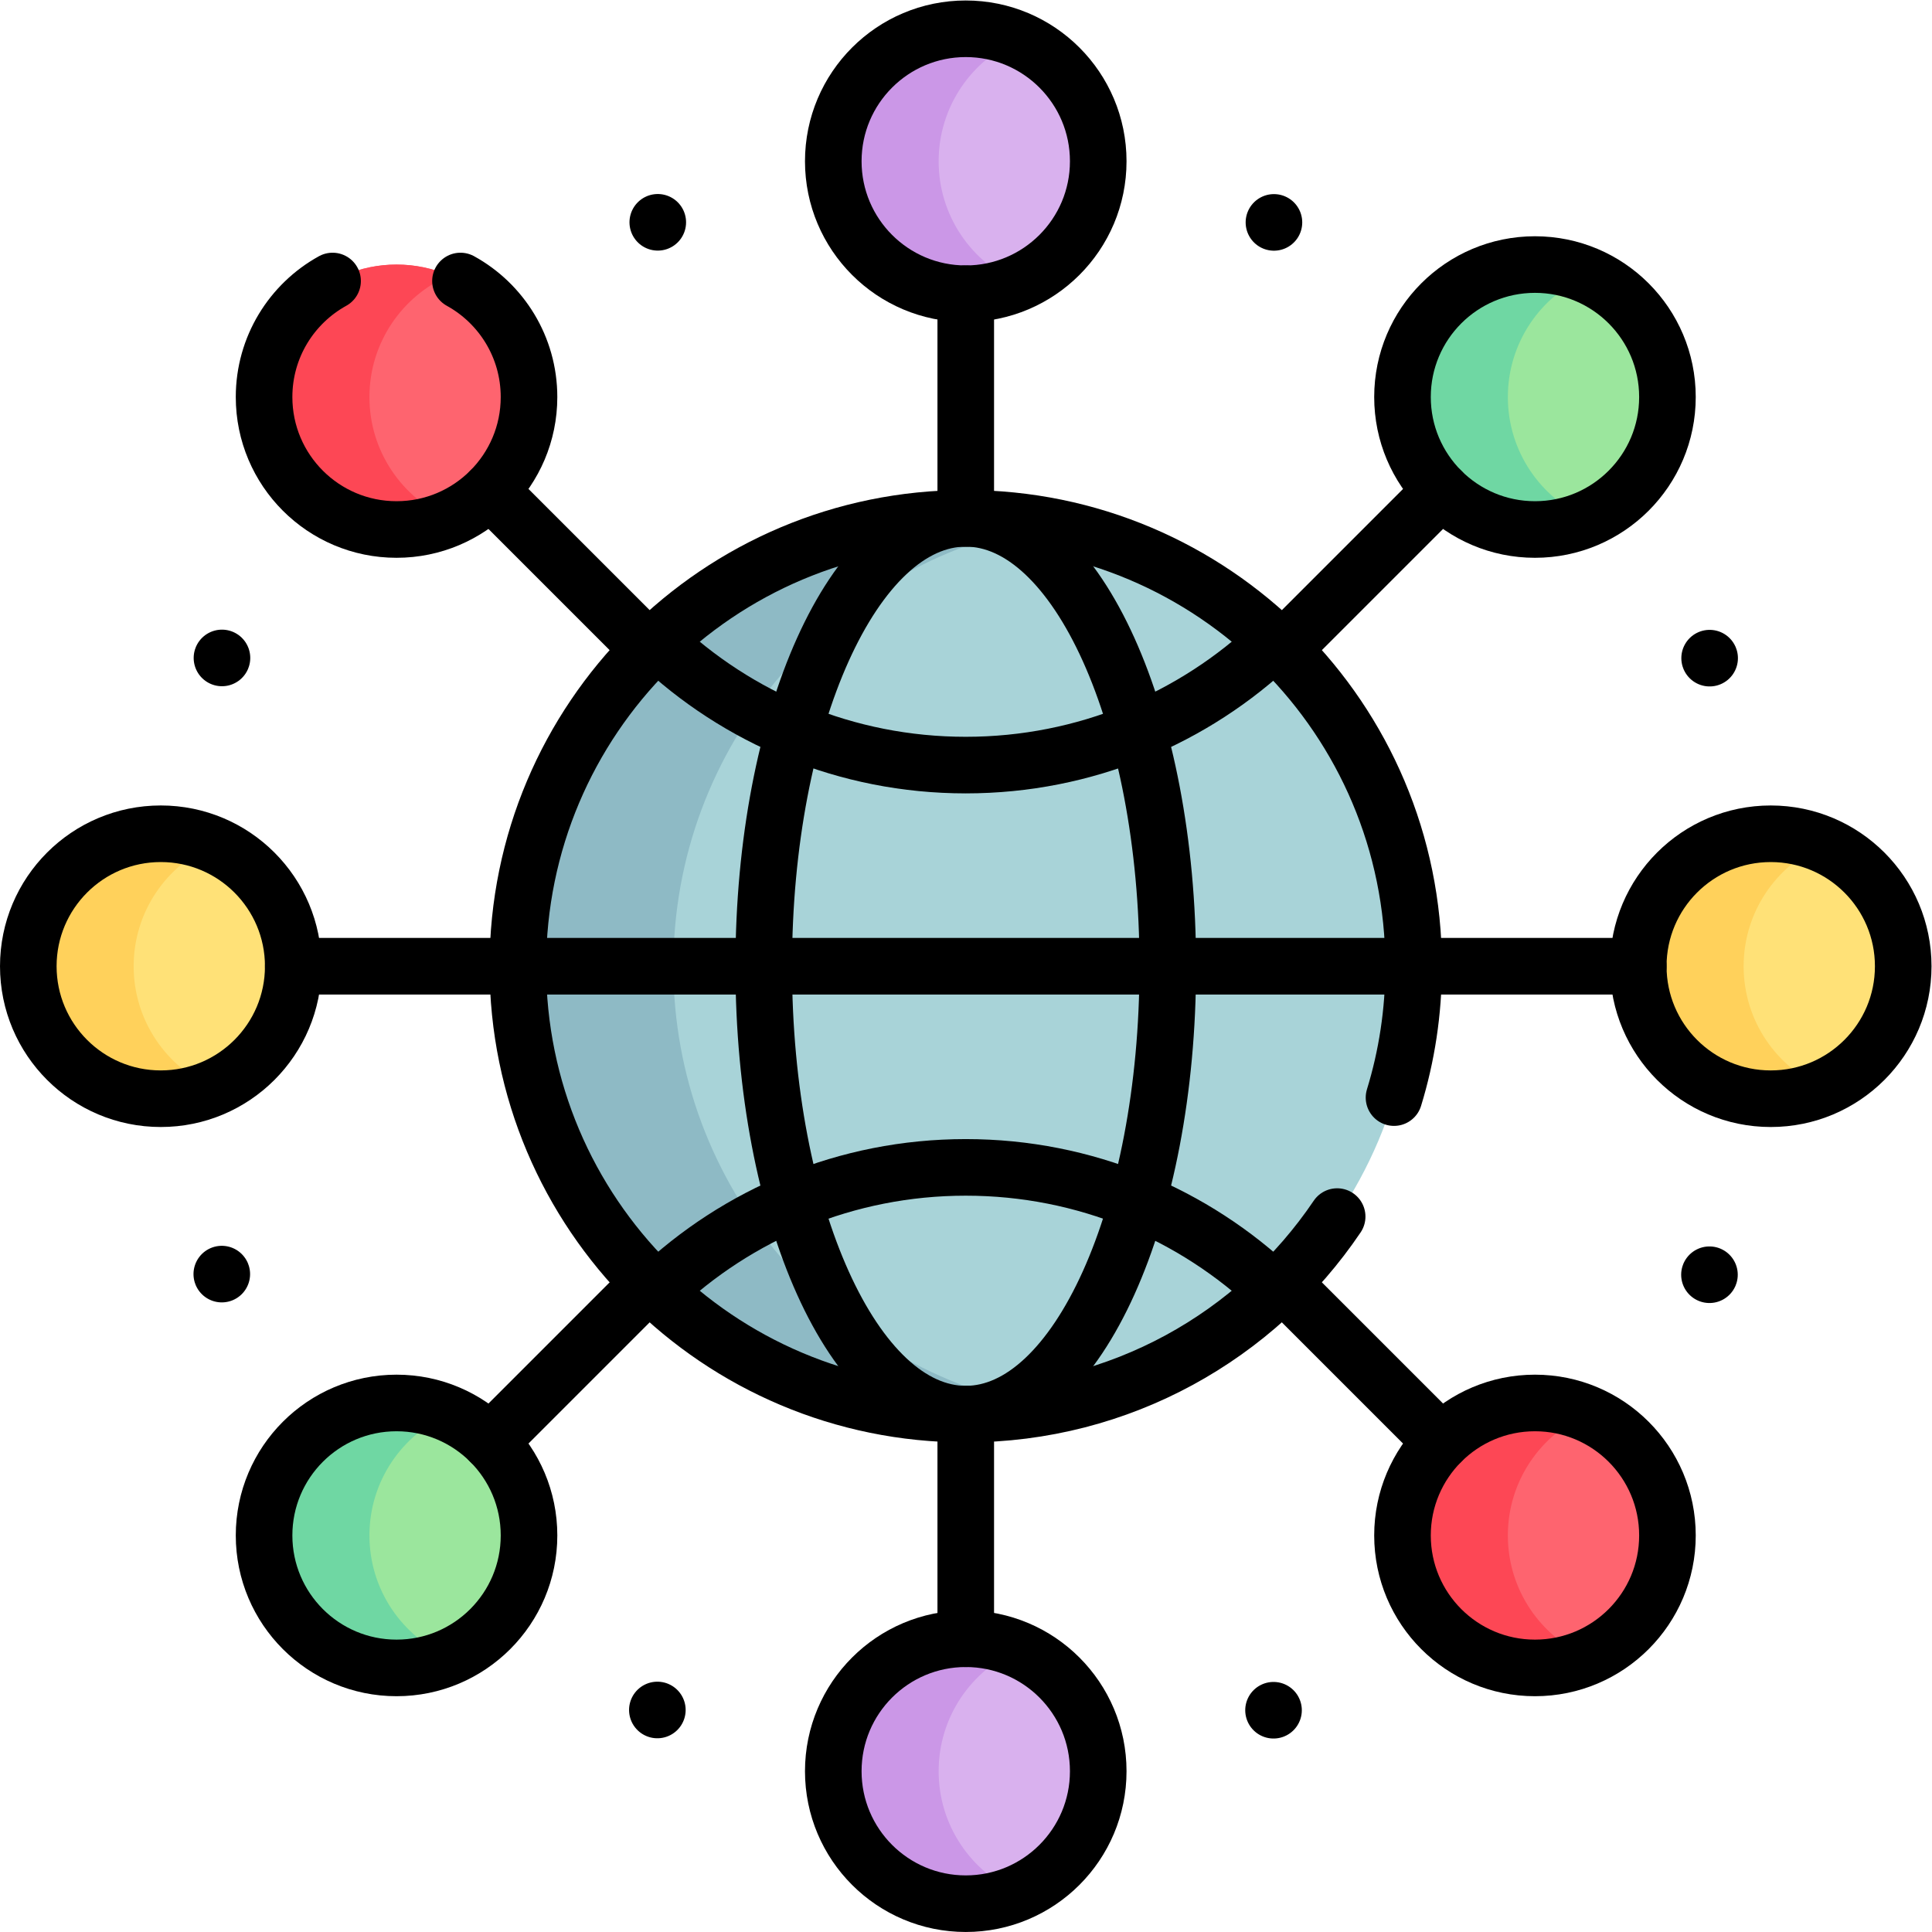
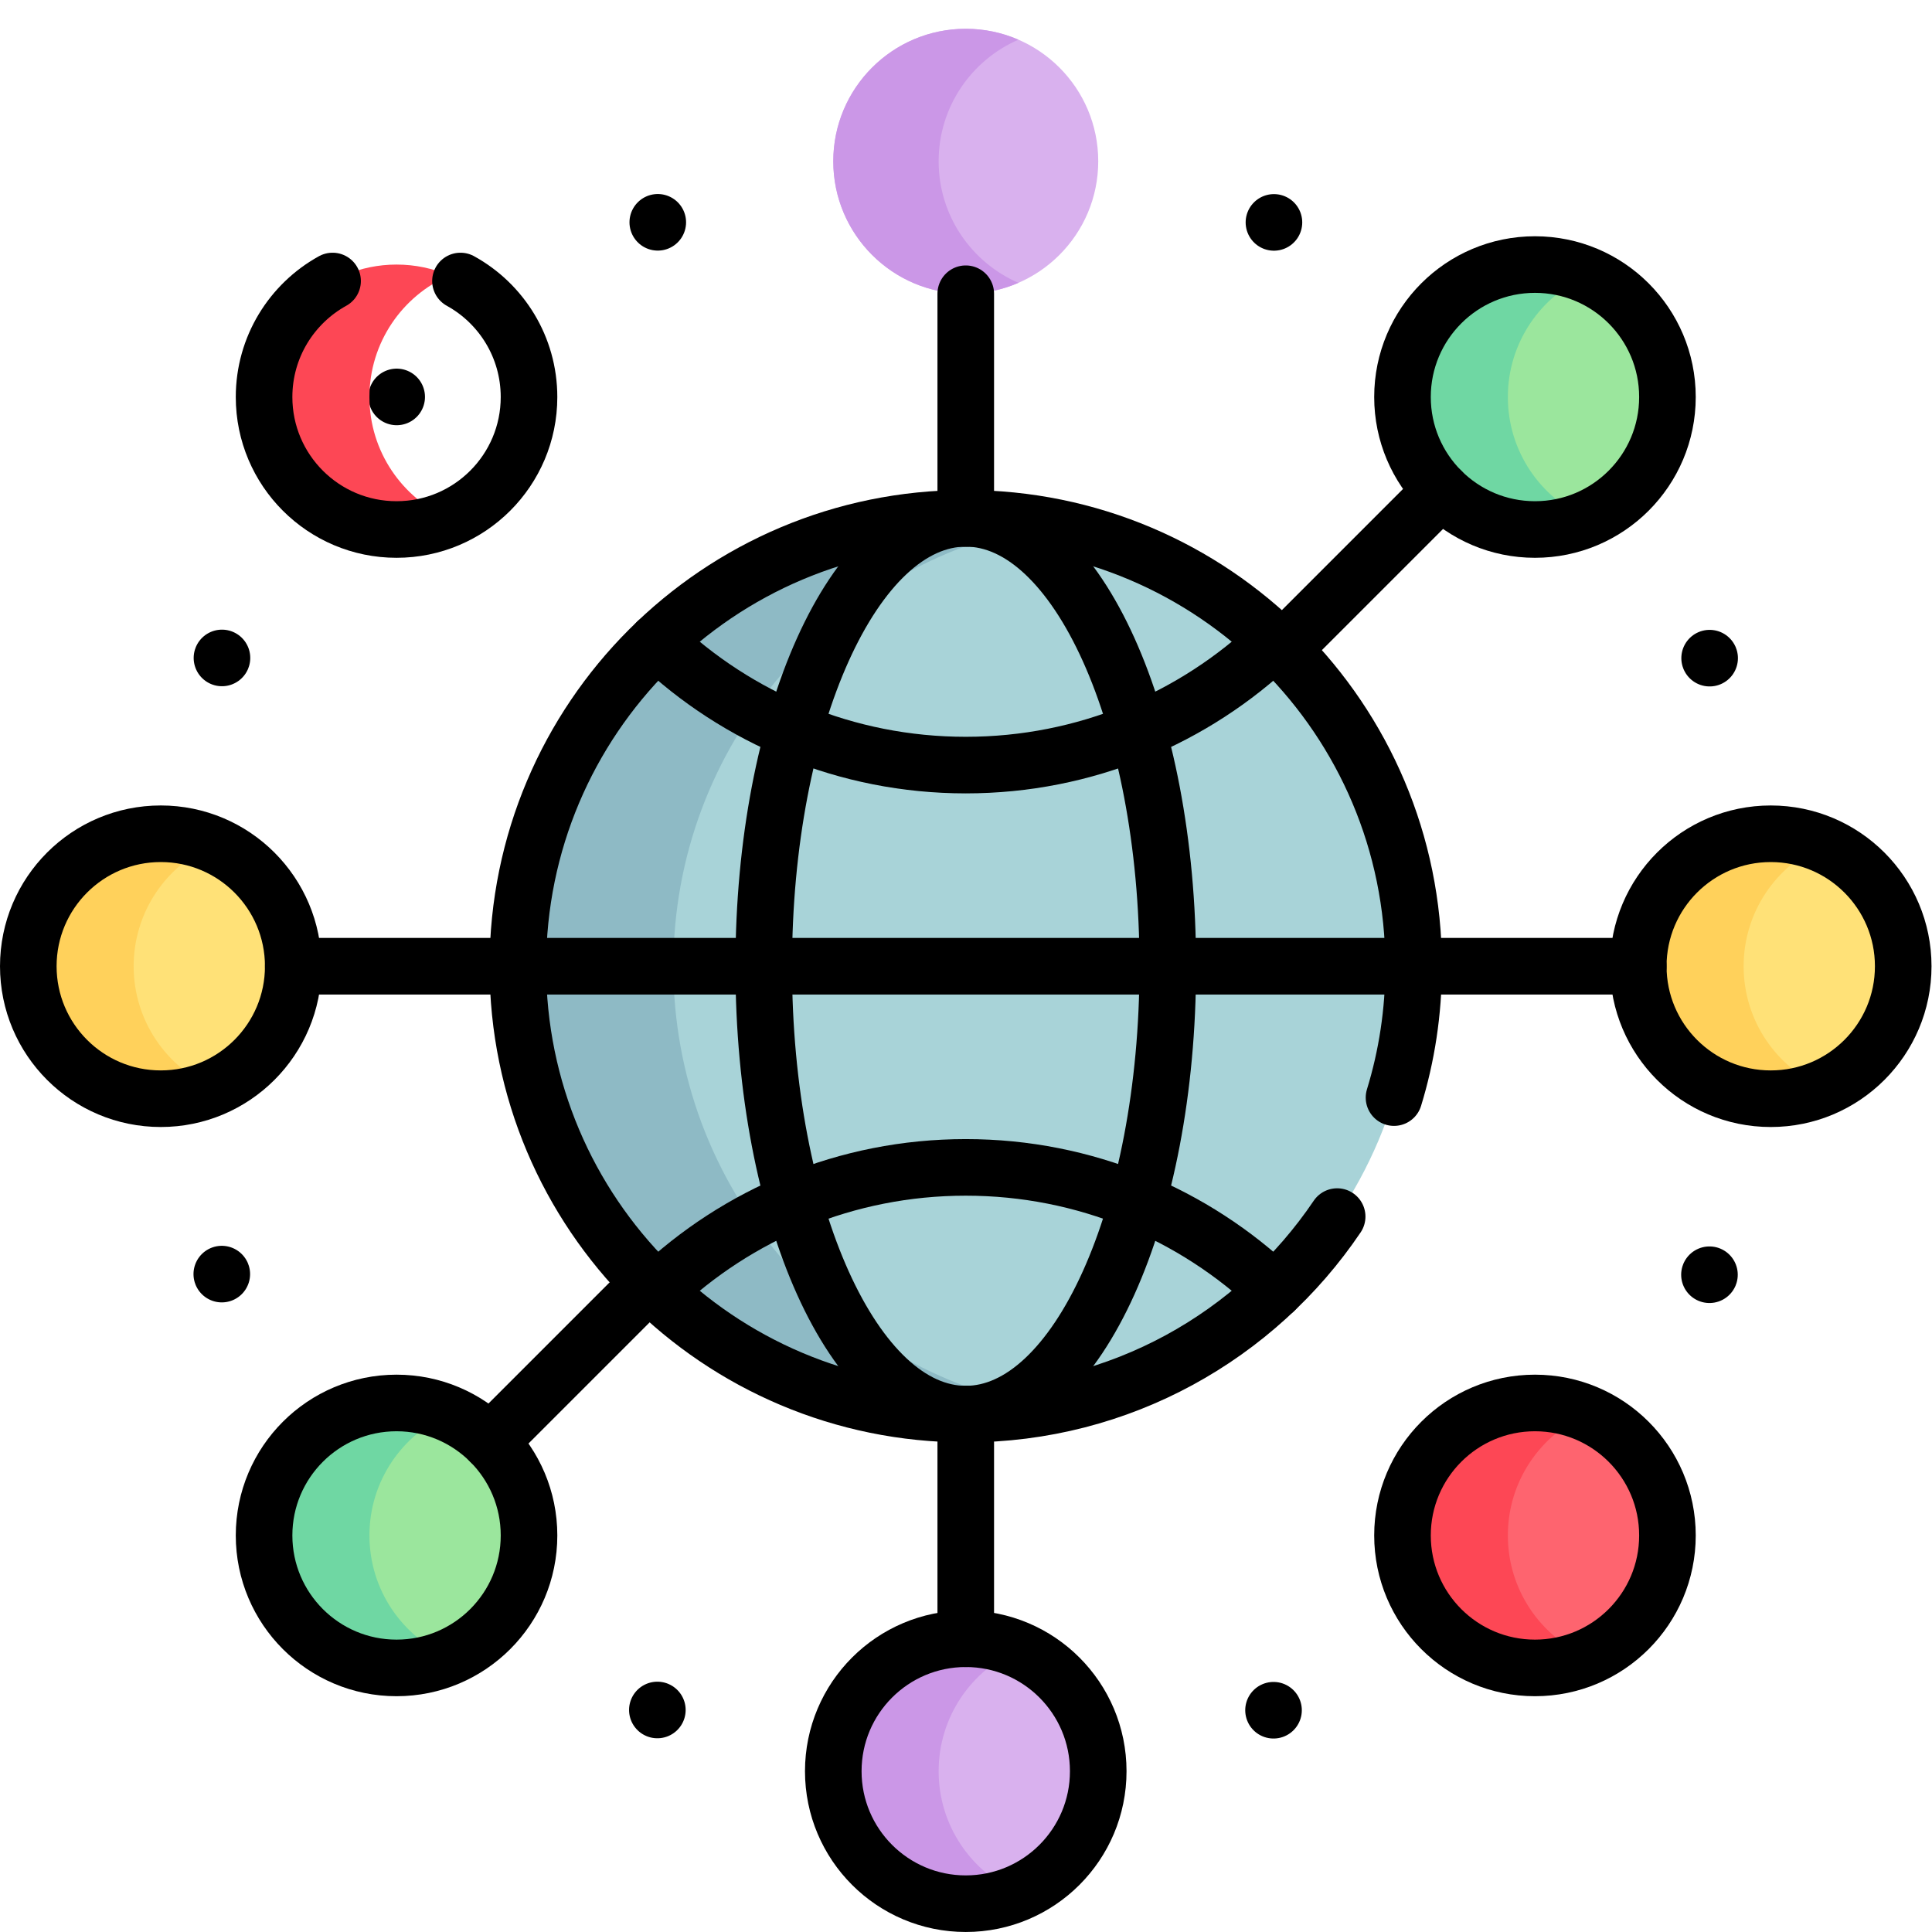
<svg xmlns="http://www.w3.org/2000/svg" version="1.1" width="512" height="512" x="0" y="0" viewBox="0 0 682.667 682.667" style="enable-background:new 0 0 512 512" xml:space="preserve" class="">
  <g>
    <defs>
      <clipPath id="a" clipPathUnits="userSpaceOnUse">
        <path d="M0 512h512V0H0Z" fill="#000000" opacity="1" data-original="#000000" />
      </clipPath>
    </defs>
    <g clip-path="url(#a)" transform="matrix(1.333 0 0 -1.333 0 682.667)">
      <path d="M0 0c0 117.844-95.531 213.375-213.375 213.375S-426.75 117.844-426.75 0s95.531-213.375 213.375-213.375S0-117.844 0 0Z" style="stroke-linecap: round; stroke-linejoin: round; stroke-miterlimit: 4; stroke-dasharray: 0, 83.796; stroke-dashoffset: 0; stroke-opacity: 1;" transform="translate(469.375 256.002)" fill="none" stroke="#000000" stroke-width="15px" stroke-linecap="round" stroke-linejoin="round" stroke-miterlimit="4" stroke-dasharray="0, 83.796" stroke-dashoffset="0" stroke-opacity="" data-original="#000000" />
      <path d="M0 0c0 65.57-53.155 118.726-118.726 118.726-65.57 0-118.725-53.156-118.725-118.726s53.155-118.725 118.725-118.725C-53.155-118.725 0-65.57 0 0" style="fill-opacity:1;fill-rule:nonzero;stroke:none" transform="translate(374.725 256.002)" fill="#A8D3D8" data-original="#a8d3d8" />
      <path d="M0 0c-6.7-1.17-13.59-1.78-20.62-1.78-65.569 0-118.719 53.159-118.719 118.729s53.15 118.729 118.719 118.729c7.03 0 13.92-.61 20.62-1.78-55.75-9.76-98.119-58.409-98.119-116.949S-55.75 9.76 0 0" style="fill-opacity:1;fill-rule:nonzero;stroke:none" transform="translate(276.613 139.053)" fill="#8EBAC5" data-original="#8ebac5" />
      <path d="M0 0c3.38 11.01 5.2 22.7 5.2 34.82 0 65.57-53.15 118.73-118.72 118.73s-118.73-53.16-118.73-118.73c0-65.57 53.16-118.72 118.73-118.72 40.99 0 77.13 20.77 98.45 52.36" style="stroke-linecap: round; stroke-linejoin: round; stroke-miterlimit: 10; stroke-dasharray: none; stroke-opacity: 1;" transform="translate(369.52 221.18)" fill="none" stroke="#000000" stroke-width="15px" stroke-linecap="round" stroke-linejoin="round" stroke-miterlimit="10" stroke-dasharray="none" stroke-opacity="" data-original="#000000" />
      <path d="M0 0c21.29 20.26 50.11 32.7 81.819 32.7 31.71 0 60.53-12.44 81.82-32.7" style="stroke-linecap: round; stroke-linejoin: round; stroke-miterlimit: 10; stroke-dasharray: none; stroke-opacity: 1;" transform="translate(174.18 169.982)" fill="none" stroke="#000000" stroke-width="15px" stroke-linecap="round" stroke-linejoin="round" stroke-miterlimit="10" stroke-dasharray="none" stroke-opacity="" data-original="#000000" />
      <path d="M0 0c21.29-20.26 50.11-32.7 81.819-32.7 31.71 0 60.53 12.44 81.82 32.7" style="stroke-linecap: round; stroke-linejoin: round; stroke-miterlimit: 10; stroke-dasharray: none; stroke-opacity: 1;" transform="translate(174.18 342.021)" fill="none" stroke="#000000" stroke-width="15px" stroke-linecap="round" stroke-linejoin="round" stroke-miterlimit="10" stroke-dasharray="none" stroke-opacity="" data-original="#000000" />
      <path d="M0 0c0 65.57-23.977 118.726-53.554 118.726-29.576 0-53.553-53.156-53.553-118.726s23.977-118.725 53.553-118.725C-23.977-118.725 0-65.57 0 0Z" style="stroke-linecap: round; stroke-linejoin: round; stroke-miterlimit: 10; stroke-dasharray: none; stroke-opacity: 1;" transform="translate(309.553 256.002)" fill="none" stroke="#000000" stroke-width="15px" stroke-linecap="round" stroke-linejoin="round" stroke-miterlimit="10" stroke-dasharray="none" stroke-opacity="" data-original="#000000" />
      <path d="M0 0c0 19.394-15.722 35.116-35.117 35.116-19.394 0-35.116-15.722-35.116-35.116s15.722-35.116 35.116-35.116C-15.722-35.116 0-19.394 0 0" style="fill-opacity:1;fill-rule:nonzero;stroke:none" transform="translate(291.116 469.384)" fill="#D9B1EE" data-original="#d9b1ee" />
      <path d="M0 0c0-19.394-15.722-35.116-35.117-35.116-19.394 0-35.116 15.722-35.116 35.116 0 19.395 15.722 35.117 35.116 35.117C-15.722 35.117 0 19.395 0 0" style="fill-opacity:1;fill-rule:nonzero;stroke:none" transform="translate(291.116 42.62)" fill="#D9B1EE" data-original="#d9b1ee" />
      <path d="M0 0c-4.28-1.86-9-2.89-13.96-2.89-19.4 0-35.12 15.72-35.12 35.11 0 19.4 15.72 35.119 35.12 35.119 4.96 0 9.68-1.03 13.96-2.89C-12.44 59.05-21.15 46.65-21.15 32.22S-12.44 5.4 0 0" style="fill-opacity:1;fill-rule:nonzero;stroke:none" transform="translate(269.962 437.157)" fill="#CB97E7" data-original="#cb97e7" />
      <path d="M0 0c-4.28-1.86-9-2.89-13.96-2.89-19.4 0-35.12 15.72-35.12 35.119 0 19.391 15.72 35.11 35.12 35.11C-9 67.339-4.28 66.31 0 64.45c-12.44-5.401-21.15-17.79-21.15-32.221C-21.15 17.8-12.44 5.4 0 0" style="fill-opacity:1;fill-rule:nonzero;stroke:none" transform="translate(269.962 10.39)" fill="#CB97E7" data-original="#cb97e7" />
-       <path d="M0 0c0 19.394-15.722 35.116-35.117 35.116-19.394 0-35.116-15.722-35.116-35.116s15.722-35.116 35.116-35.116C-15.722-35.116 0-19.394 0 0Z" style="stroke-linecap: round; stroke-linejoin: round; stroke-miterlimit: 10; stroke-dasharray: none; stroke-opacity: 1;" transform="translate(291.116 469.384)" fill="none" stroke="#000000" stroke-width="15px" stroke-linecap="round" stroke-linejoin="round" stroke-miterlimit="10" stroke-dasharray="none" stroke-opacity="" data-original="#000000" />
      <path d="M0 0v-59.54" style="stroke-linecap: round; stroke-linejoin: round; stroke-miterlimit: 10; stroke-dasharray: none; stroke-opacity: 1;" transform="translate(255.999 434.267)" fill="none" stroke="#000000" stroke-width="15px" stroke-linecap="round" stroke-linejoin="round" stroke-miterlimit="10" stroke-dasharray="none" stroke-opacity="" data-original="#000000" />
      <path d="M0 0c0-19.394-15.722-35.116-35.117-35.116-19.394 0-35.116 15.722-35.116 35.116 0 19.395 15.722 35.117 35.116 35.117C-15.722 35.117 0 19.395 0 0Z" style="stroke-linecap: round; stroke-linejoin: round; stroke-miterlimit: 10; stroke-dasharray: none; stroke-opacity: 1;" transform="translate(291.116 42.62)" fill="none" stroke="#000000" stroke-width="15px" stroke-linecap="round" stroke-linejoin="round" stroke-miterlimit="10" stroke-dasharray="none" stroke-opacity="" data-original="#000000" />
      <path d="M0 0v59.54" style="stroke-linecap: round; stroke-linejoin: round; stroke-miterlimit: 10; stroke-dasharray: none; stroke-opacity: 1;" transform="translate(255.999 77.736)" fill="none" stroke="#000000" stroke-width="15px" stroke-linecap="round" stroke-linejoin="round" stroke-miterlimit="10" stroke-dasharray="none" stroke-opacity="" data-original="#000000" />
      <path d="M0 0c0 19.394-15.722 35.116-35.116 35.116-19.395 0-35.117-15.722-35.117-35.116s15.722-35.116 35.117-35.116C-15.722-35.116 0-19.394 0 0" style="fill-opacity:1;fill-rule:nonzero;stroke:none" transform="translate(504.499 256)" fill="#FFE177" data-original="#ffe177" />
      <path d="M0 0c0-19.394-15.722-35.116-35.117-35.116-19.394 0-35.116 15.722-35.116 35.116 0 19.395 15.722 35.117 35.116 35.117C-15.722 35.117 0 19.395 0 0" style="fill-opacity:1;fill-rule:nonzero;stroke:none" transform="translate(77.734 256.002)" fill="#FFE177" data-original="#ffe177" />
      <path d="M0 0c-4.28-1.86-9-2.89-13.96-2.89-19.4 0-35.12 15.72-35.12 35.11 0 19.4 15.72 35.12 35.12 35.12 4.96 0 9.68-1.03 13.96-2.89-12.44-5.4-21.15-17.8-21.15-32.23C-21.15 17.79-12.44 5.4 0 0" style="fill-opacity:1;fill-rule:nonzero;stroke:none" transform="translate(483.346 223.773)" fill="#FFD15B" data-original="#ffd15b" class="" />
      <path d="M0 0c-4.28-1.86-9-2.89-13.96-2.89-19.4 0-35.12 15.72-35.12 35.119 0 19.391 15.72 35.11 35.12 35.11C-9 67.339-4.28 66.31 0 64.45c-12.44-5.401-21.15-17.79-21.15-32.221C-21.15 17.8-12.44 5.4 0 0" style="fill-opacity:1;fill-rule:nonzero;stroke:none" transform="translate(56.58 223.772)" fill="#FFD15B" data-original="#ffd15b" class="" />
      <path d="M0 0c0 19.394-15.722 35.116-35.116 35.116-19.395 0-35.117-15.722-35.117-35.116s15.722-35.116 35.117-35.116C-15.722-35.116 0-19.394 0 0Z" style="stroke-linecap: round; stroke-linejoin: round; stroke-miterlimit: 10; stroke-dasharray: none; stroke-opacity: 1;" transform="translate(504.499 256)" fill="none" stroke="#000000" stroke-width="15px" stroke-linecap="round" stroke-linejoin="round" stroke-miterlimit="10" stroke-dasharray="none" stroke-opacity="" data-original="#000000" />
      <path d="M0 0h-59.54" style="stroke-linecap: round; stroke-linejoin: round; stroke-miterlimit: 10; stroke-dasharray: none; stroke-opacity: 1;" transform="translate(434.266 256)" fill="none" stroke="#000000" stroke-width="15px" stroke-linecap="round" stroke-linejoin="round" stroke-miterlimit="10" stroke-dasharray="none" stroke-opacity="" data-original="#000000" />
      <path d="M0 0c0-19.394-15.722-35.116-35.117-35.116-19.394 0-35.116 15.722-35.116 35.116 0 19.395 15.722 35.117 35.116 35.117C-15.722 35.117 0 19.395 0 0Z" style="stroke-linecap: round; stroke-linejoin: round; stroke-miterlimit: 10; stroke-dasharray: none; stroke-opacity: 1;" transform="translate(77.734 256.002)" fill="none" stroke="#000000" stroke-width="15px" stroke-linecap="round" stroke-linejoin="round" stroke-miterlimit="10" stroke-dasharray="none" stroke-opacity="" data-original="#000000" />
      <path d="M0 0h59.54" style="stroke-linecap: round; stroke-linejoin: round; stroke-miterlimit: 10; stroke-dasharray: none; stroke-opacity: 1;" transform="translate(77.735 256)" fill="none" stroke="#000000" stroke-width="15px" stroke-linecap="round" stroke-linejoin="round" stroke-miterlimit="10" stroke-dasharray="none" stroke-opacity="" data-original="#000000" />
      <path d="M0 0c0 19.394-15.722 35.116-35.116 35.116-19.395 0-35.117-15.722-35.117-35.116s15.722-35.116 35.117-35.116C-15.722-35.116 0-19.394 0 0" style="fill-opacity:1;fill-rule:nonzero;stroke:none" transform="translate(442 406.885)" fill="#9BE69D" data-original="#9be69d" />
      <path d="M0 0c0-19.394-15.722-35.116-35.117-35.116-19.394 0-35.116 15.722-35.116 35.116 0 19.395 15.722 35.117 35.116 35.117C-15.722 35.117 0 19.395 0 0" style="fill-opacity:1;fill-rule:nonzero;stroke:none" transform="translate(140.232 105.118)" fill="#9BE69D" data-original="#9be69d" />
      <path d="M0 0c-4.28-1.86-9-2.89-13.959-2.89-19.4 0-35.121 15.72-35.121 35.11 0 19.4 15.721 35.12 35.121 35.12C-9 67.34-4.28 66.31 0 64.45c-12.439-5.4-21.149-17.8-21.149-32.23C-21.149 17.79-12.439 5.4 0 0" style="fill-opacity:1;fill-rule:nonzero;stroke:none" transform="translate(420.847 374.658)" fill="#6FD7A3" data-original="#6fd7a3" />
      <path d="M0 0c-4.28-1.86-9-2.89-13.96-2.89-19.4 0-35.12 15.72-35.12 35.119 0 19.391 15.72 35.11 35.12 35.11C-9 67.339-4.28 66.31 0 64.45c-12.44-5.401-21.15-17.79-21.15-32.221C-21.15 17.8-12.44 5.4 0 0" style="fill-opacity:1;fill-rule:nonzero;stroke:none" transform="translate(119.079 72.888)" fill="#6FD7A3" data-original="#6fd7a3" />
      <path d="M0 0c0 19.394-15.722 35.116-35.116 35.116-19.395 0-35.117-15.722-35.117-35.116s15.722-35.116 35.117-35.116C-15.722-35.116 0-19.394 0 0Z" style="stroke-linecap: round; stroke-linejoin: round; stroke-miterlimit: 10; stroke-dasharray: none; stroke-opacity: 1;" transform="translate(442 406.885)" fill="none" stroke="#000000" stroke-width="15px" stroke-linecap="round" stroke-linejoin="round" stroke-miterlimit="10" stroke-dasharray="none" stroke-opacity="" data-original="#000000" />
      <path d="m0 0-42.101-42.101" style="stroke-linecap: round; stroke-linejoin: round; stroke-miterlimit: 10; stroke-dasharray: none; stroke-opacity: 1;" transform="translate(382.053 382.054)" fill="none" stroke="#000000" stroke-width="15px" stroke-linecap="round" stroke-linejoin="round" stroke-miterlimit="10" stroke-dasharray="none" stroke-opacity="" data-original="#000000" />
      <path d="M0 0c0-19.394-15.722-35.116-35.117-35.116-19.394 0-35.116 15.722-35.116 35.116 0 19.395 15.722 35.117 35.116 35.117C-15.722 35.117 0 19.395 0 0Z" style="stroke-linecap: round; stroke-linejoin: round; stroke-miterlimit: 10; stroke-dasharray: none; stroke-opacity: 1;" transform="translate(140.232 105.118)" fill="none" stroke="#000000" stroke-width="15px" stroke-linecap="round" stroke-linejoin="round" stroke-miterlimit="10" stroke-dasharray="none" stroke-opacity="" data-original="#000000" />
      <path d="m0 0 42.101 42.102" style="stroke-linecap: round; stroke-linejoin: round; stroke-miterlimit: 10; stroke-dasharray: none; stroke-opacity: 1;" transform="translate(129.948 129.948)" fill="none" stroke="#000000" stroke-width="15px" stroke-linecap="round" stroke-linejoin="round" stroke-miterlimit="10" stroke-dasharray="none" stroke-opacity="" data-original="#000000" />
-       <path d="M0 0c0 19.394-15.722 35.116-35.116 35.116-19.395 0-35.117-15.722-35.117-35.116s15.722-35.116 35.117-35.116C-15.722-35.116 0-19.394 0 0" style="fill-opacity:1;fill-rule:nonzero;stroke:none" transform="translate(140.23 406.885)" fill="#FE646F" data-original="#fe646f" />
      <path d="M0 0c0-19.394-15.722-35.116-35.117-35.116-19.394 0-35.116 15.722-35.116 35.116 0 19.395 15.722 35.117 35.116 35.117C-15.722 35.117 0 19.395 0 0" style="fill-opacity:1;fill-rule:nonzero;stroke:none" transform="translate(442 105.118)" fill="#FE646F" data-original="#fe646f" />
      <path d="M0 0c-4.28-1.86-9-2.89-13.96-2.89-19.4 0-35.12 15.72-35.12 35.11 0 19.4 15.72 35.12 35.12 35.12 4.96 0 9.68-1.03 13.96-2.89-12.44-5.4-21.15-17.8-21.15-32.23C-21.15 17.79-12.44 5.4 0 0" style="fill-opacity:1;fill-rule:nonzero;stroke:none" transform="translate(119.078 374.658)" fill="#FD4755" data-original="#fd4755" />
      <path d="M0 0c-4.28-1.86-9-2.89-13.96-2.89-19.4 0-35.12 15.72-35.12 35.119 0 19.391 15.72 35.11 35.12 35.11C-9 67.339-4.28 66.31 0 64.45c-12.44-5.401-21.15-17.79-21.15-32.221C-21.15 17.8-12.44 5.4 0 0" style="fill-opacity:1;fill-rule:nonzero;stroke:none" transform="translate(420.846 72.888)" fill="#FD4755" data-original="#fd4755" />
      <path d="M0 0c10.84-5.97 18.17-17.51 18.17-30.76 0-19.39-15.72-35.11-35.12-35.11-19.39 0-35.11 15.72-35.11 35.11 0 13.25 7.33 24.78 18.16 30.76" style="stroke-linecap: round; stroke-linejoin: round; stroke-miterlimit: 10; stroke-dasharray: none; stroke-opacity: 1;" transform="translate(122.06 437.64)" fill="none" stroke="#000000" stroke-width="15px" stroke-linecap="round" stroke-linejoin="round" stroke-miterlimit="10" stroke-dasharray="none" stroke-opacity="" data-original="#000000" />
-       <path d="m0 0 42.101-42.101" style="stroke-linecap: round; stroke-linejoin: round; stroke-miterlimit: 10; stroke-dasharray: none; stroke-opacity: 1;" transform="translate(129.945 382.054)" fill="none" stroke="#000000" stroke-width="15px" stroke-linecap="round" stroke-linejoin="round" stroke-miterlimit="10" stroke-dasharray="none" stroke-opacity="" data-original="#000000" />
      <path d="M0 0c0-19.394-15.722-35.116-35.117-35.116-19.394 0-35.116 15.722-35.116 35.116 0 19.395 15.722 35.117 35.116 35.117C-15.722 35.117 0 19.395 0 0Z" style="stroke-linecap: round; stroke-linejoin: round; stroke-miterlimit: 10; stroke-dasharray: none; stroke-opacity: 1;" transform="translate(442 105.118)" fill="none" stroke="#000000" stroke-width="15px" stroke-linecap="round" stroke-linejoin="round" stroke-miterlimit="10" stroke-dasharray="none" stroke-opacity="" data-original="#000000" />
-       <path d="m0 0-42.101 42.102" style="stroke-linecap: round; stroke-linejoin: round; stroke-miterlimit: 10; stroke-dasharray: none; stroke-opacity: 1;" transform="translate(382.05 129.948)" fill="none" stroke="#000000" stroke-width="15px" stroke-linecap="round" stroke-linejoin="round" stroke-miterlimit="10" stroke-dasharray="none" stroke-opacity="" data-original="#000000" />
      <path d="m0 0 237.451-.001M0 0l237.451-.001" style="stroke-linecap: round; stroke-linejoin: round; stroke-miterlimit: 10; stroke-dasharray: none; stroke-opacity: 1;" transform="translate(137.274 256.002)" fill="none" stroke="#000000" stroke-width="15px" stroke-linecap="round" stroke-linejoin="round" stroke-miterlimit="10" stroke-dasharray="none" stroke-opacity="" data-original="#000000" />
    </g>
  </g>
</svg>